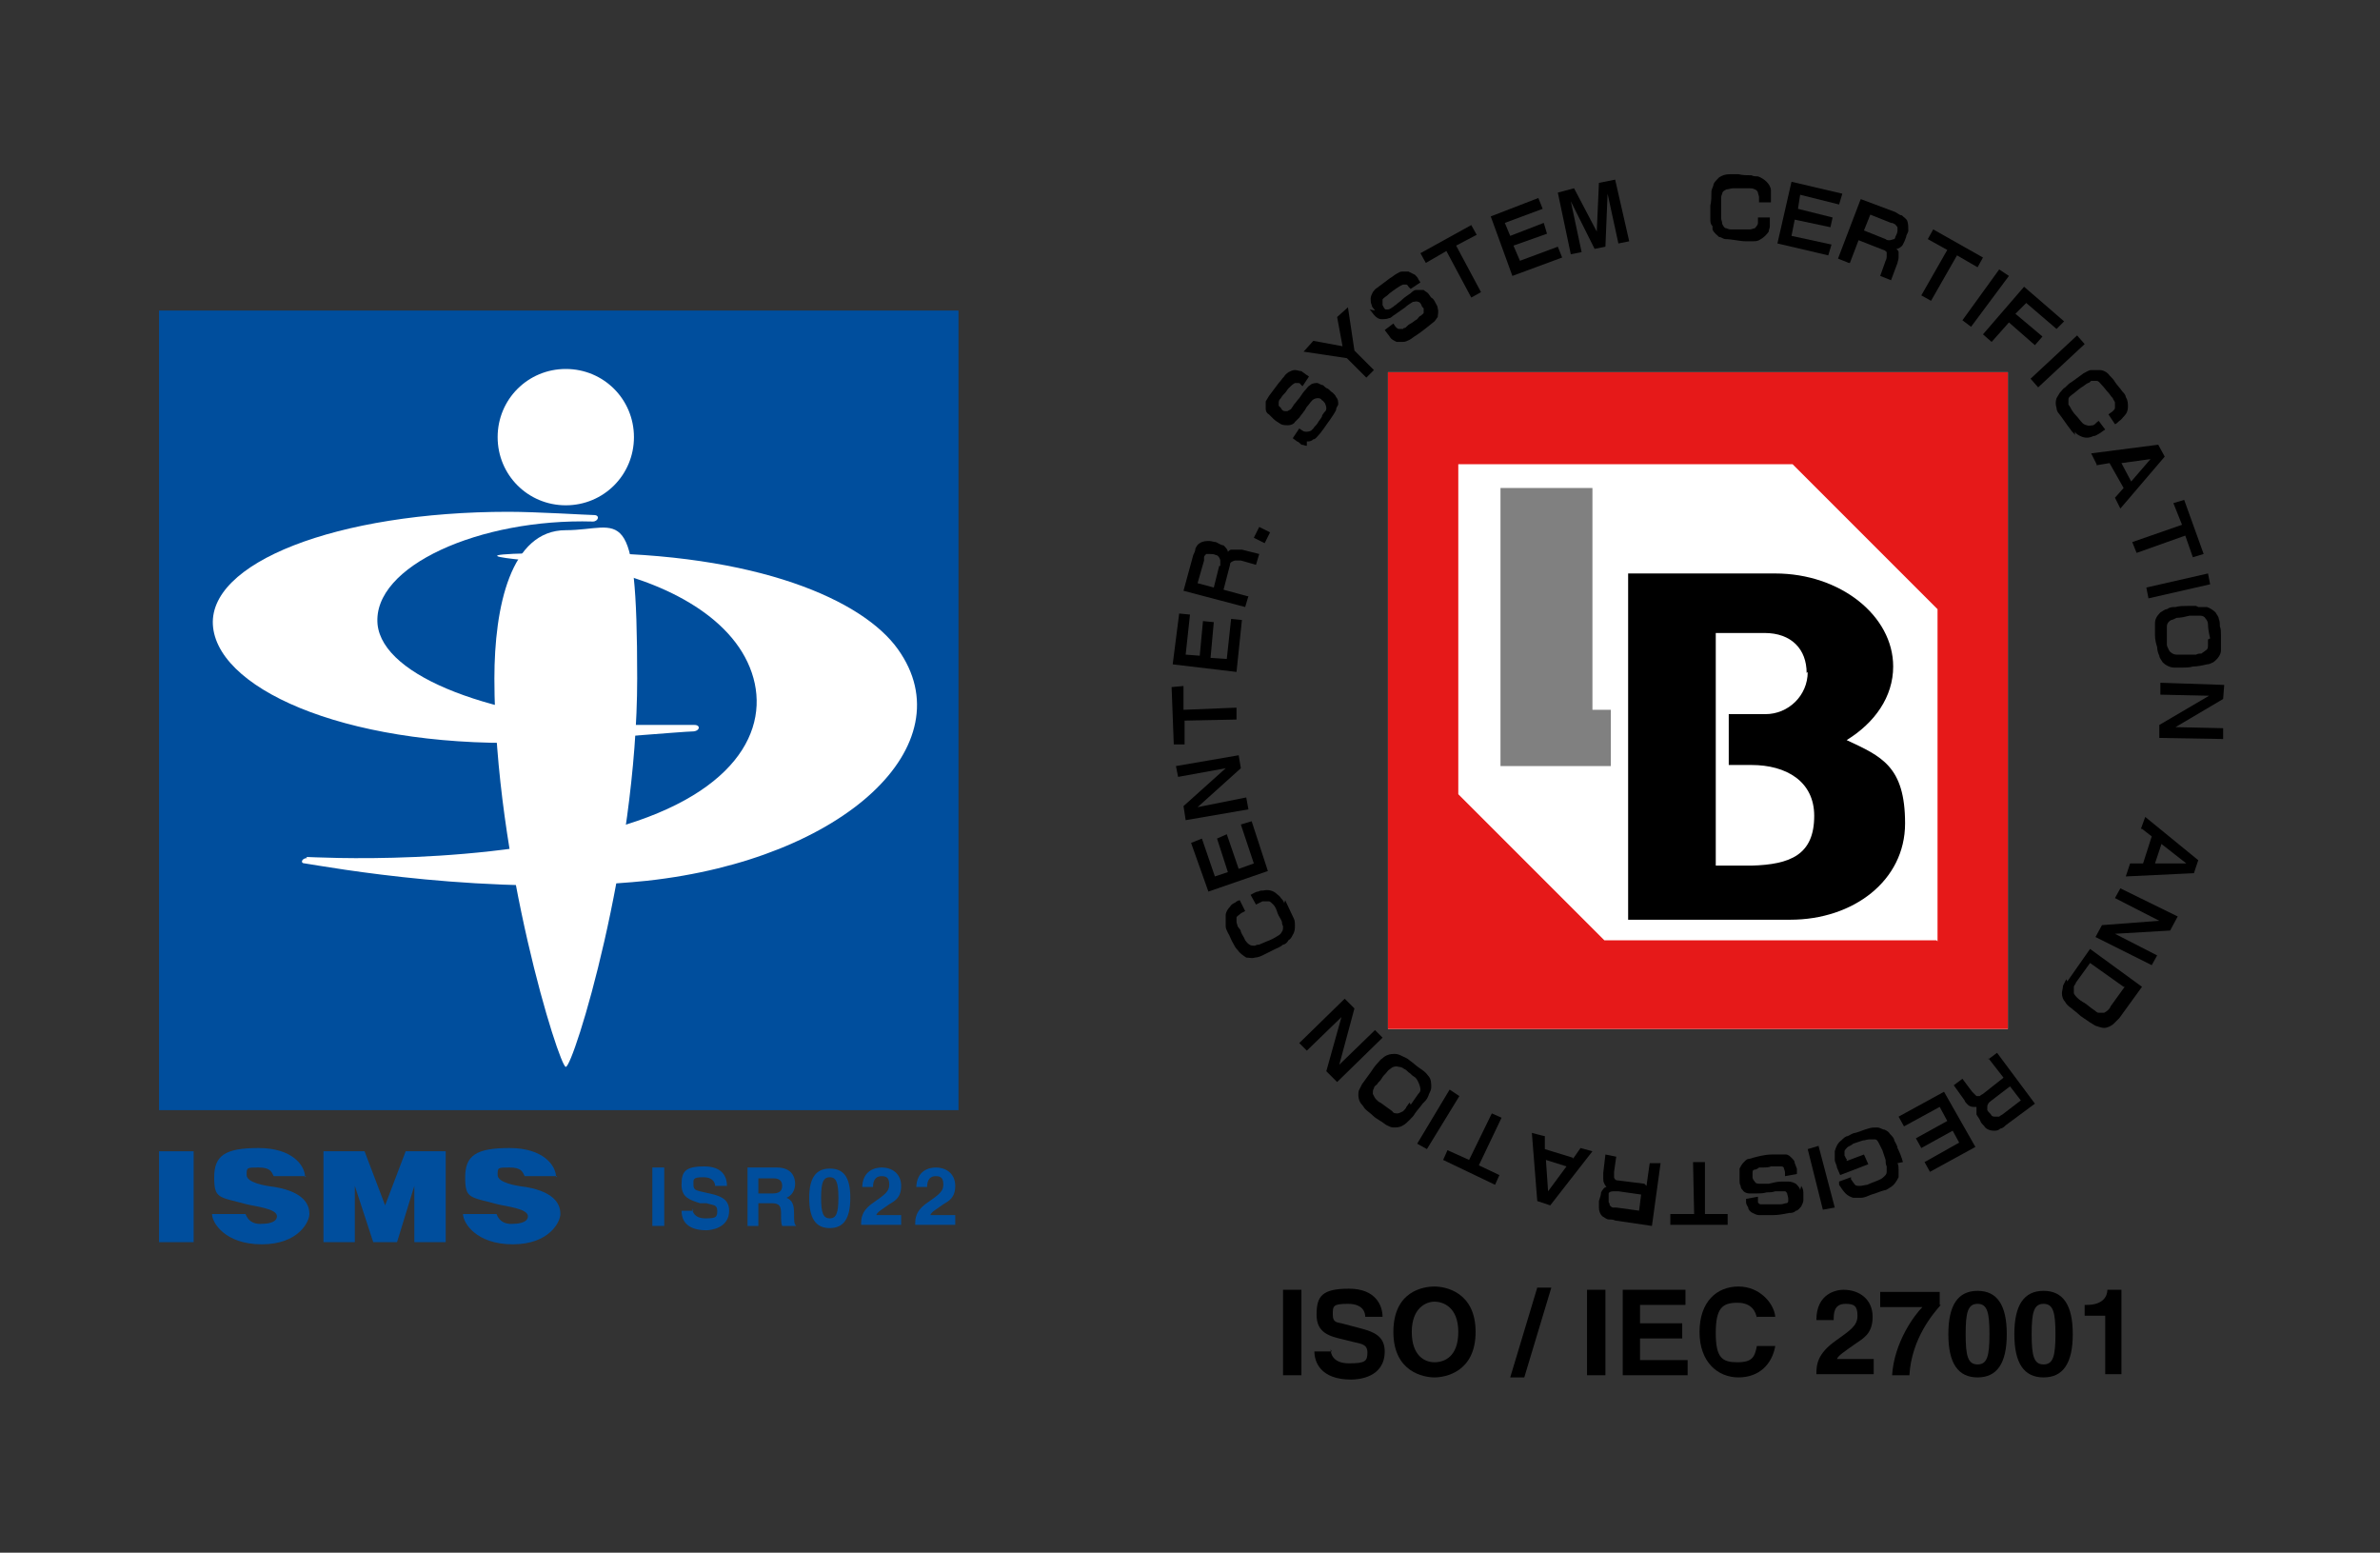
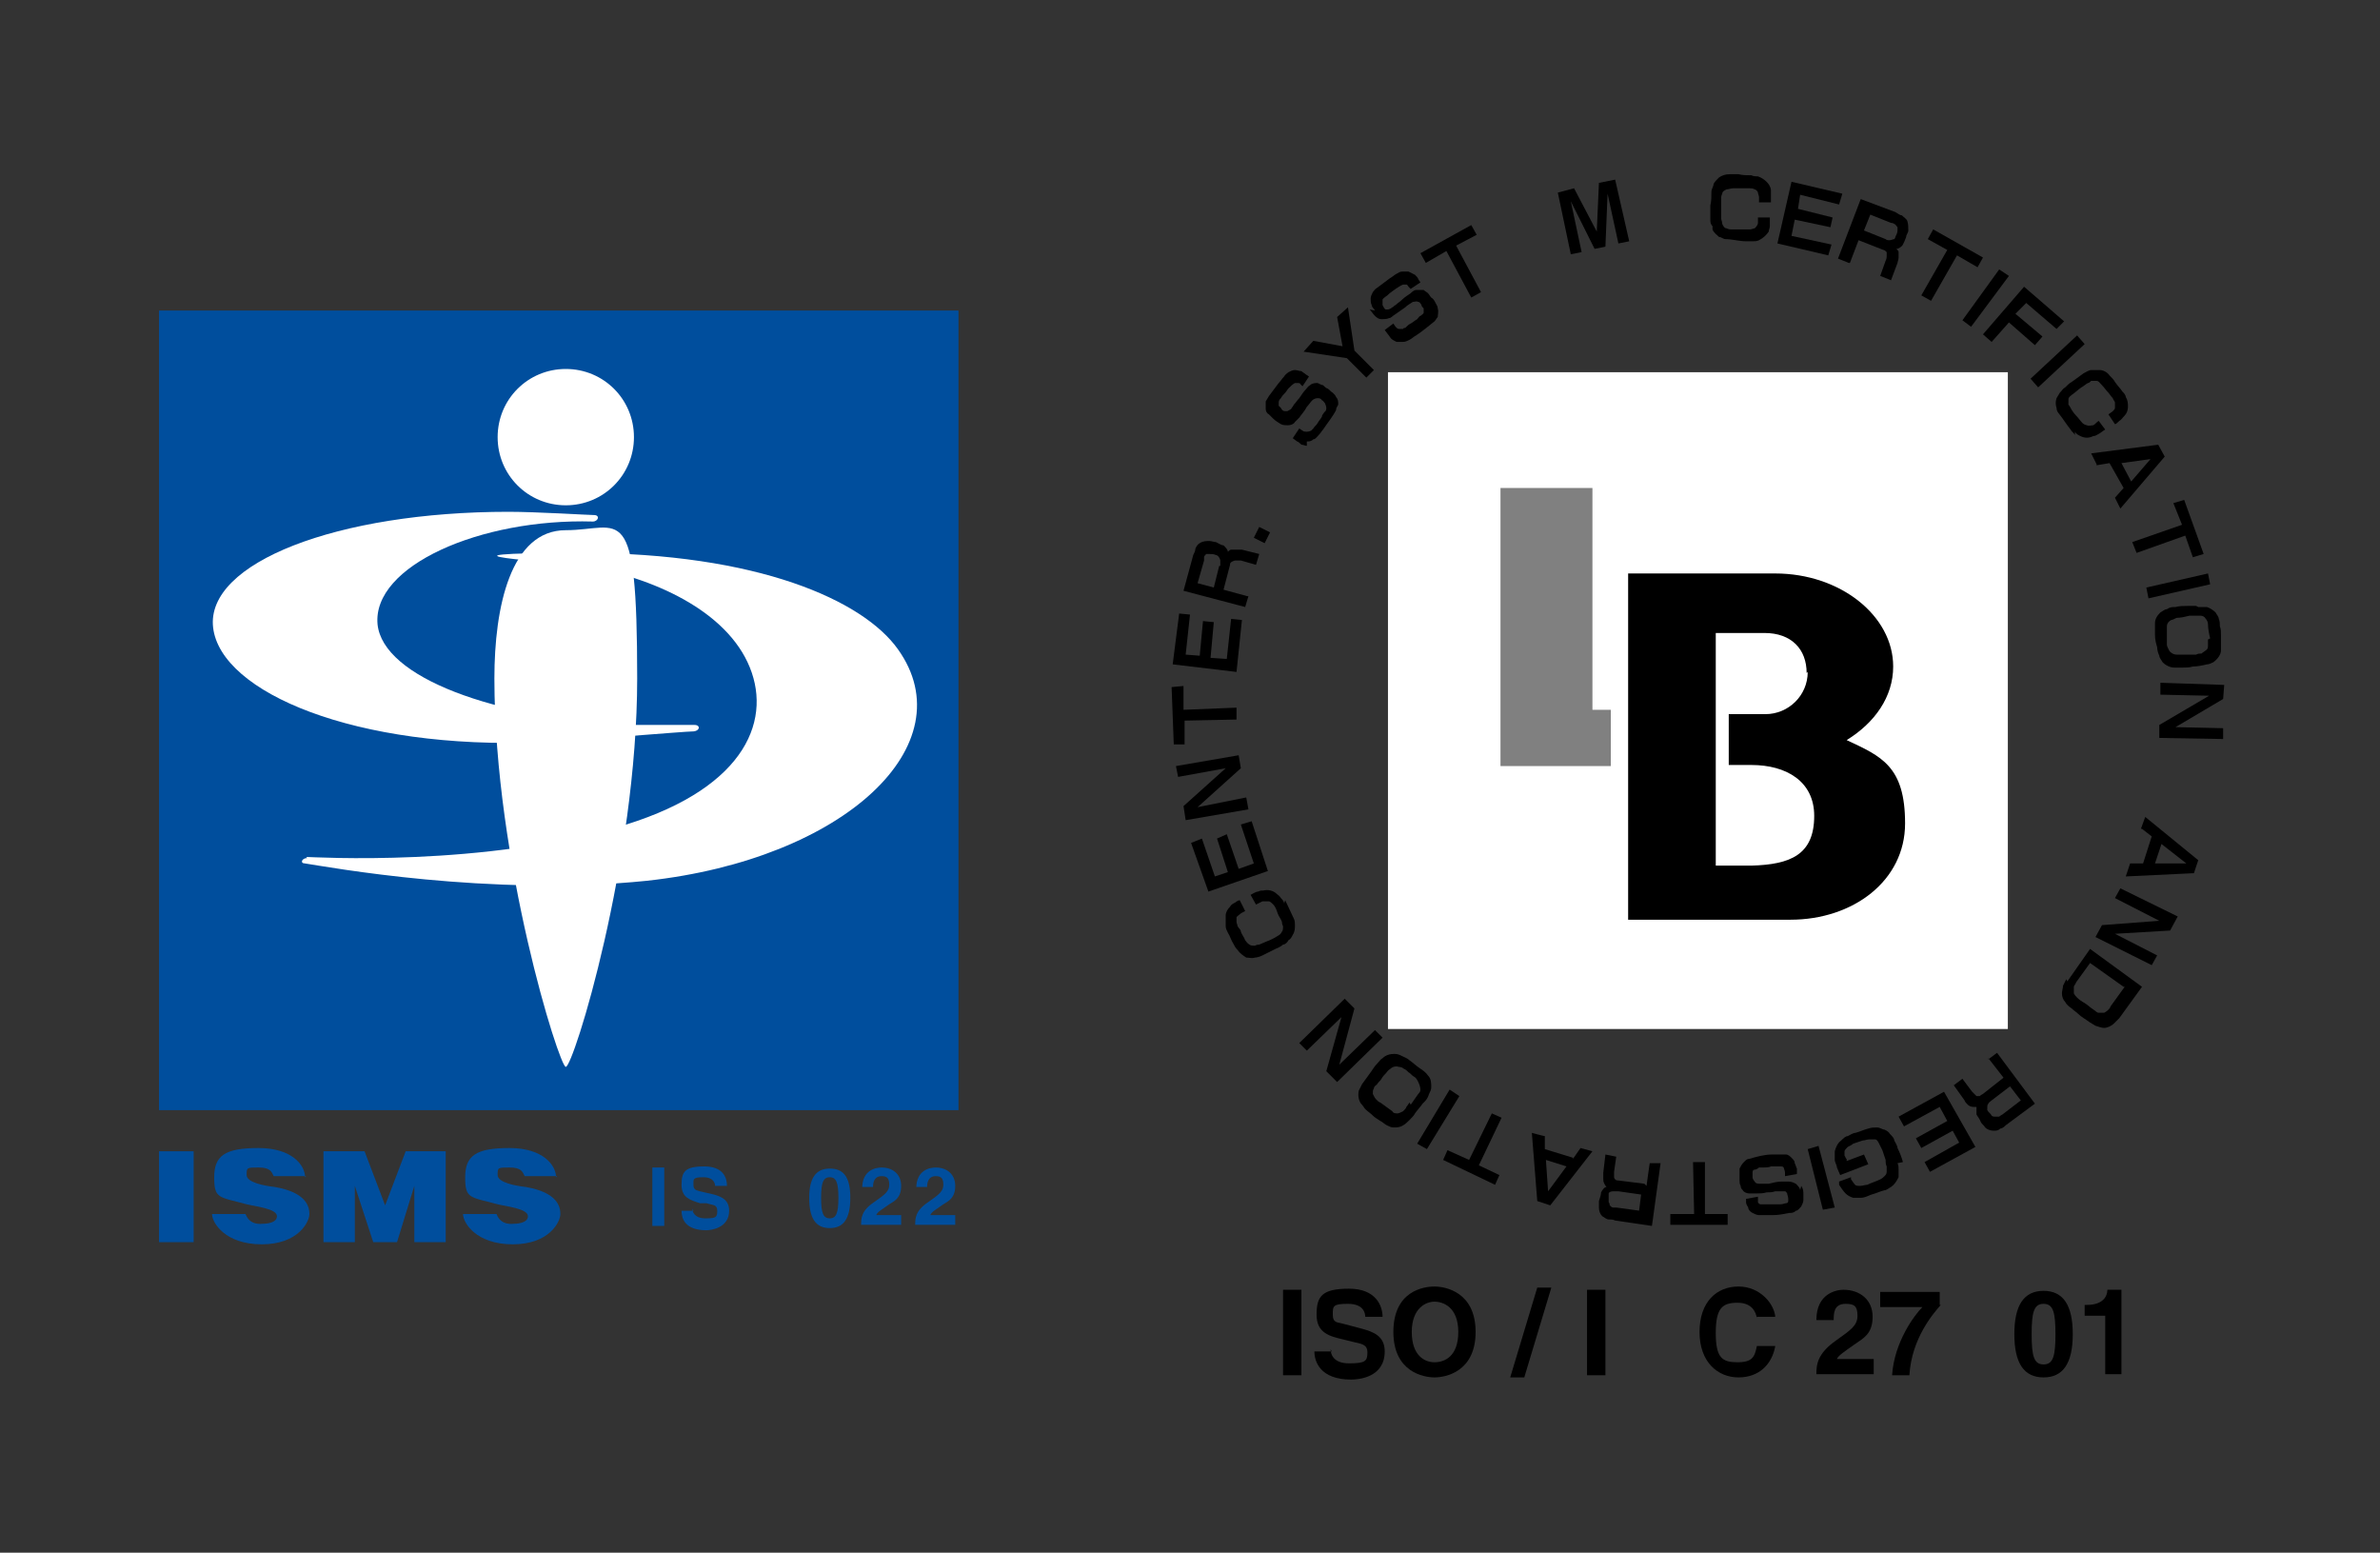
<svg xmlns="http://www.w3.org/2000/svg" id="_レイヤー_1" data-name="レイヤー_1" version="1.1" viewBox="0 0 220 143.5">
  <rect x="0" y="0" width="220" height="143.5" fill="#333333" stroke="none" />
  <defs>
    <style>
      .st0 {
        fill: gray;
      }

      .st1 {
        fill: #e61919;
      }

      .st2 {
        fill: #004e9d;
      }

      .st3 {
        fill: #fff;
      }

      .st4 {
        fill: none;
      }
    </style>
  </defs>
  <rect class="st4" width="220" height="143.5" />
  <g>
    <path d="M120.3,127.1h-1.7v-7.9h1.7v7.9Z" />
    <path d="M123,124.7c0,.4.2,1.3,1.7,1.3s1.7-.2,1.7-1-.6-.8-1.4-1l-.8-.2c-1.3-.3-2.5-.6-2.5-2.3s.5-2.4,3-2.4,3.1,1.6,3.1,2.6h-1.6c0-.4-.2-1.2-1.6-1.2s-1.4.2-1.4,1,.5.7.8.8l1.9.5c1.1.3,2.1.7,2.1,2.1,0,2.4-2.4,2.6-3.1,2.6-2.9,0-3.4-1.7-3.4-2.6h1.6Z" />
    <path d="M130.5,123.1c0-2.2,1.3-2.8,2.1-2.8s2.2.5,2.2,2.8-1.3,2.8-2.2,2.8-2.1-.6-2.1-2.8ZM128.8,123.1c0,3.7,2.8,4.2,3.8,4.2s3.8-.5,3.8-4.2-2.8-4.2-3.8-4.2-3.8.4-3.8,4.2Z" />
    <path d="M140.9,127.3h-1.3l2.5-8.3h1.3l-2.5,8.3Z" />
    <path d="M148.4,127.1h-1.7v-7.9h1.7v7.9Z" />
-     <path d="M155.8,120.6h-4.2v1.7h3.9v1.4h-3.9v2h4.4v1.4h-6v-7.9h5.8v1.4Z" />
    <path d="M162.4,121.8c-.1-.5-.4-1.4-1.8-1.4s-2,.5-2,2.8.6,2.7,2,2.7,1.6-.5,1.8-1.5h1.7c-.3,1.7-1.5,2.9-3.4,2.9s-3.6-1.4-3.6-4.2,1.6-4.2,3.6-4.2,3.3,1.6,3.4,2.8h-1.7Z" />
    <path d="M167.9,122c0-2.5,1.9-2.8,2.5-2.8,1.5,0,2.7.9,2.7,2.5s-.9,2-1.6,2.5c-1,.7-1.6,1.1-1.7,1.4h3.4v1.4h-5.3c0-.9.1-1.9,1.8-3.1,1.4-1,2-1.4,2-2.3s-.3-1.1-1.1-1.1c-1.1,0-1.1.9-1.1,1.5h-1.5Z" />
    <path d="M179.4,120.6c-.7.8-2.7,3.1-2.9,6.5h-1.6c.2-3.1,2.1-5.6,2.8-6.3h-3.9v-1.4h5.5v1.2Z" />
-     <path d="M181.7,123.3c0-2,.2-2.8,1.1-2.8s1.1.8,1.1,2.8-.2,2.8-1.1,2.8-1.1-.8-1.1-2.8ZM180.1,123.3c0,2.7.9,4,2.7,4s2.7-1.3,2.7-4-.9-4-2.7-4-2.7,1.3-2.7,4Z" />
    <path d="M187.8,123.3c0-2,.2-2.8,1.1-2.8s1.1.8,1.1,2.8-.2,2.8-1.1,2.8-1.1-.8-1.1-2.8ZM186.2,123.3c0,2.7.9,4,2.7,4s2.7-1.3,2.7-4-.9-4-2.7-4-2.7,1.3-2.7,4Z" />
    <path d="M192.7,120.6h.2c1.5,0,1.9-.8,1.9-1.4h1.3v7.8h-1.5v-5.4h-1.9v-1.1Z" />
    <rect class="st3" x="128.3" y="34.4" width="57.3" height="60.7" />
    <g>
      <polyline points="197.1 50.1 197.5 51.1 202 49.5 202.7 51.5 203.7 51.2 201.9 46.2 200.9 46.5 201.7 48.5 197.1 50.1" />
      <polyline points="198.6 55.3 204.3 54 204.1 53 198.4 54.3 198.6 55.3" />
      <polyline points="178.5 27.8 180.9 23.6 182.8 24.7 183.3 23.8 178.7 21.2 178.2 22.1 180 23.1 177.6 27.3 178.5 27.8" />
      <path d="M193.8,43l1.2-.2,1.3,2.3-.8.9.5,1,4.1-4.8-.6-1.1-6.2.8.5,1ZM198.9,42.3l-1.9,2.2-.9-1.7,2.9-.4" />
      <path d="M203,56c-.3,0-.6,0-.8,0-.4,0-.7,0-1.1.1-.3,0-.5,0-.8.2-.2,0-.4.2-.6.3-.3.3-.5.6-.5,1,0,.3,0,.7,0,1.1,0,.4.1.8.2,1.1,0,.3.1.6.2.8,0,.2.2.4.3.6.3.3.7.5,1.1.5.2,0,.4,0,.7,0,.3,0,.7,0,1-.1.4,0,.9-.1,1.3-.2.2,0,.4-.1.6-.2.4-.3.7-.7.7-1.1,0-.2,0-.3,0-.5,0-.3,0-.6,0-.9,0-.3,0-.6-.1-.8,0-.2,0-.5-.1-.7,0-.2-.2-.4-.3-.6-.2-.2-.5-.4-.8-.5-.2,0-.5,0-.8,0ZM204.1,59.1c0,.2,0,.3,0,.5,0,.2,0,.4-.2.5-.1.1-.3.2-.4.3-.2,0-.3,0-.5.1-.2,0-.4,0-.6,0-.2,0-.5,0-.7,0-.2,0-.3,0-.5,0-.3,0-.6-.2-.7-.4-.1-.2-.2-.4-.2-.5,0-.2,0-.3,0-.5,0-.2,0-.4,0-.6,0-.2,0-.4,0-.6,0-.3.2-.5.4-.6.1,0,.3-.1.5-.2.4,0,.8-.1,1.2-.2.2,0,.3,0,.5,0,.2,0,.3,0,.5,0,.2,0,.4.1.5.3.1.1.2.3.2.5,0,.4.1.9.2,1.3" />
      <polyline points="184.1 31.6 185.7 29.8 188.1 31.9 188.8 31.1 186.3 29 187.3 28 190.1 30.4 190.8 29.7 187.1 26.5 183.3 30.9 184.1 31.6" />
      <polyline points="169.3 22.6 165.6 21.8 165.9 20.3 169.2 21 169.4 20.1 166.2 19.3 166.4 18 170 18.9 170.3 17.9 165.6 16.8 164.3 22.5 169 23.6 169.3 22.6" />
      <path d="M158.3,21.2c.1.3.4.5.6.7.2,0,.4.2.6.2.6,0,1.3.2,1.9.2.2,0,.4,0,.6,0,.2,0,.4,0,.6-.1.4-.2.7-.5.9-.8,0-.2.1-.3.1-.5,0-.3,0-.5,0-.8h-1.1c0,.1,0,.3,0,.5,0,.2-.2.4-.3.5-.1,0-.3.1-.4.1-.3,0-.6,0-.9,0-.3,0-.6,0-.9,0-.1,0-.2,0-.4-.1-.2,0-.3-.2-.4-.4,0-.2-.1-.4-.1-.5,0-.4,0-.8,0-1.2,0-.2,0-.5,0-.7,0-.1,0-.2.1-.4,0-.2.2-.3.4-.4.2,0,.4-.1.6-.1.3,0,.6,0,.9,0,.2,0,.4,0,.6,0,.2,0,.3,0,.5.1.1,0,.3.2.3.3,0,.1.1.3.1.4,0,.2,0,.4,0,.5h1.1c0,0,0-.2,0-.4,0-.2,0-.4,0-.7,0-.3-.2-.6-.4-.8-.2-.2-.5-.4-.8-.5-.2,0-.4,0-.6-.1-.4,0-.8,0-1.2-.1-.2,0-.5,0-.8,0-.4,0-.7.1-1,.3-.2.2-.4.4-.5.6,0,.2-.2.5-.2.7,0,.4,0,.9-.1,1.3,0,.2,0,.5,0,.7,0,.2,0,.4,0,.6,0,.2,0,.4.2.6" />
      <path d="M171,24.3l.8-2.1,2.3.9c.1,0,.2.1.3.2,0,0,0,.2,0,.3,0,.2,0,.3-.1.5l-.5,1.4,1,.4.6-1.6c0-.1.1-.3.1-.5,0-.2,0-.3,0-.5,0-.1-.1-.2-.2-.3.2,0,.5-.2.6-.4.1-.2.2-.4.3-.7,0-.2.2-.4.2-.6,0-.3,0-.6-.1-.9-.1-.2-.3-.3-.5-.5-.2,0-.4-.2-.6-.3l-3.2-1.2-2.1,5.5,1,.4ZM172.8,19.8l2,.8c0,0,.2,0,.3.1.1,0,.2.2.3.3,0,0,0,.2,0,.3,0,.2-.1.4-.2.6,0,0,0,.1-.1.2-.1,0-.3.1-.4.1-.2,0-.3,0-.4-.1l-2-.8.6-1.5" />
      <polyline points="182.2 30.2 185.7 25.5 184.8 24.9 181.4 29.6 182.2 30.2" />
      <polyline points="192 31 187.7 35 188.4 35.8 192.7 31.8 192 31" />
      <path d="M191.8,39.9c.1.2.3.3.5.4.4.2.8.2,1.2,0,.2,0,.3-.1.5-.2.2-.1.4-.3.6-.4l-.6-.8c-.2.1-.3.3-.5.4-.2,0-.4.1-.6,0-.1,0-.3-.1-.4-.2-.2-.2-.4-.5-.6-.7-.2-.2-.4-.5-.5-.7,0,0-.1-.2-.2-.3,0-.2,0-.4,0-.5,0-.2.2-.3.3-.4.3-.2.6-.5.9-.7.2-.1.4-.3.6-.4.1,0,.2-.1.3-.2.2,0,.4,0,.5,0,.2,0,.3.2.5.4.2.2.4.5.6.7.1.1.2.3.4.5,0,.1.2.3.2.4,0,.1,0,.3,0,.5,0,.1-.1.2-.2.3-.1.1-.3.2-.4.3l.6.9c.1,0,.3-.2.4-.3.2-.1.3-.3.5-.5.2-.2.3-.5.3-.8,0-.3,0-.6-.2-.9,0-.2-.2-.4-.3-.5-.2-.3-.5-.6-.7-.9-.1-.2-.3-.4-.5-.6-.2-.3-.6-.5-.9-.5-.3,0-.6,0-.8,0-.2,0-.5.2-.7.3-.4.3-.7.5-1.1.8-.2.1-.4.3-.6.5-.2.1-.3.3-.5.5-.1.2-.2.3-.3.5-.1.3-.1.6,0,.9,0,.2.1.4.2.5.4.5.7,1,1.1,1.5.1.2.3.3.4.5" />
      <path d="M183.8,97.8l1.4,1.8-1.9,1.5c0,0-.2.1-.3.2,0,0-.2,0-.3,0-.1-.1-.2-.2-.4-.4l-.9-1.2-.8.6,1,1.4c0,.1.2.3.3.4.1.1.3.2.5.2.1,0,.2,0,.3,0,0,.2,0,.5,0,.7.1.2.3.4.4.7.1.2.3.3.4.5.2.2.5.3.8.3.2,0,.4,0,.6-.2.2,0,.4-.2.5-.3l2.7-2-3.5-4.7-.8.6ZM186.8,101.7l-1.7,1.3c0,0-.2.1-.3.2-.1,0-.2,0-.4,0-.1,0-.2,0-.3-.1-.1-.2-.3-.3-.4-.5,0,0,0-.1,0-.2,0-.2,0-.3.1-.4,0-.1.2-.2.3-.3l1.7-1.3,1,1.3" />
      <polyline points="175.5 103.2 176 104.1 179.3 102.3 180 103.6 177.1 105.2 177.6 106.1 180.5 104.5 181.1 105.6 177.9 107.4 178.4 108.3 182.6 106 179.7 100.9 175.5 103.2" />
      <path d="M175.9,107.4c-.1-.4-.3-.9-.5-1.3,0-.2-.2-.5-.3-.7,0-.2-.2-.4-.4-.6-.1-.2-.3-.3-.5-.4-.2,0-.4-.2-.7-.2-.3,0-.5,0-.8.1-.4.1-.8.3-1.2.4-.2,0-.5.2-.7.3-.2,0-.4.2-.6.4-.3.2-.5.6-.6,1,0,.3,0,.5,0,.8,0,.2.2.5.2.7l.3.7,2.6-1-.4-.9-1.6.6v-.2c-.1,0-.1-.2-.2-.3,0-.1,0-.3,0-.4,0-.1.2-.3.3-.4.2-.1.4-.2.5-.3.3-.1.6-.2.9-.3.2,0,.4-.1.6-.1.2,0,.3,0,.5,0,.2,0,.3.2.4.4.1.2.2.4.3.6.1.3.2.6.3.9,0,.2,0,.4.1.6,0,.2,0,.3,0,.5,0,.2-.1.3-.2.4-.1.1-.2.2-.4.3-.4.2-.8.3-1.2.5-.2,0-.4.1-.7.1-.2,0-.4,0-.5-.2-.1-.1-.2-.3-.3-.4v-.2c0,0-1.1.4-1.1.4v.3c.2.3.4.6.6.8.2.2.4.3.7.4.2,0,.4,0,.7,0,.4,0,.7-.2,1-.3.4-.1.8-.3,1.2-.4.2,0,.4-.2.6-.3.3-.2.5-.5.7-.9,0-.2,0-.4,0-.7,0-.2,0-.4-.1-.6" />
      <polyline points="167.1 106.2 168.5 111.8 169.6 111.6 168.1 105.9 167.1 106.2" />
      <polyline points="205.6 63.3 199.7 63.1 199.7 64.2 204.2 64.3 199.6 67 199.6 68.2 205.5 68.3 205.5 67.3 201.1 67.2 205.5 64.6 205.6 63.3" />
      <path d="M198,76.6l.9.7-.8,2.5h-1.2c0,0-.4,1.2-.4,1.2l6.3-.3.4-1.2-4.9-4-.4,1.1ZM199.8,78l2.3,1.8h-2.9c0,0,.6-1.8.6-1.8" />
      <path d="M191,90.5c-.1.2-.2.4-.3.6,0,.2-.1.5-.1.7,0,.3.1.6.3.8.1.2.3.4.6.6.2.2.4.3.6.5.3.3.7.5,1.1.8.2.1.3.2.5.3.3.1.6.2.8.2.3,0,.7-.2.9-.4.2-.2.3-.3.5-.5l2.1-2.9-4.8-3.5-2.1,3ZM196.4,91.2l-1.3,1.8h0c-.1.3-.4.5-.6.6-.2,0-.3,0-.5,0-.2,0-.3-.2-.5-.3-.3-.2-.5-.4-.8-.6-.2-.1-.5-.3-.7-.5-.1-.1-.2-.2-.3-.4,0-.2,0-.4,0-.6,0-.1.2-.3.2-.4l1.3-1.8,3.1,2.2" />
      <polyline points="195.5 83 199.6 85.1 194.3 85.5 193.7 86.6 198.9 89.2 199.4 88.3 195.5 86.3 200.6 86 201.3 84.7 196 82.1 195.5 83" />
      <path d="M166.4,110c0-.2-.2-.4-.4-.6-.2-.1-.4-.2-.7-.2-.2,0-.4,0-.6,0-.4,0-.8.1-1.2.2-.3,0-.5,0-.8,0-.2,0-.4,0-.5-.2,0,0-.2-.2-.2-.4,0-.1,0-.3,0-.4,0-.1,0-.3.2-.3.1,0,.3-.1.4-.2.1,0,.3,0,.4,0,.2,0,.5,0,.7-.1.2,0,.4,0,.6,0,0,0,.2,0,.3,0,.1,0,.3,0,.3.2,0,0,.1.2.1.4v.3c0,0,1.1-.2,1.1-.2v-.5c-.1-.2-.1-.3-.2-.5,0-.2-.1-.3-.3-.5-.1-.1-.3-.3-.5-.3-.2,0-.4,0-.6,0-.2,0-.5,0-.7,0-.7,0-1.4.2-2.1.4-.2,0-.3.1-.5.3-.2.2-.3.4-.4.6,0,.2,0,.3,0,.5,0,.2,0,.4,0,.6,0,.2,0,.3.1.5,0,.2.1.3.2.4.1.2.4.3.6.3.2,0,.4,0,.6,0,.3,0,.7,0,1-.1.3,0,.5,0,.8-.1.1,0,.2,0,.4,0,.2,0,.3,0,.5,0,0,0,.1,0,.2.2,0,.1.1.3.1.5,0,0,0,.2,0,.2,0,0,0,.2-.2.2-.1,0-.3.1-.5.1-.2,0-.4,0-.6,0-.2,0-.4,0-.5,0-.3,0-.5,0-.8,0,0,0-.2-.1-.2-.2,0,0,0-.2,0-.2v-.3s-1.1.2-1.1.2v.3c0,.2.1.3.2.5,0,.2.2.4.4.5.2.1.4.2.6.2.2,0,.4,0,.6,0,.2,0,.5,0,.7,0,.5,0,1-.1,1.5-.2.2,0,.4,0,.6-.2.2,0,.4-.3.5-.4.1-.2.2-.4.2-.6,0-.2,0-.4,0-.5,0-.3,0-.5-.2-.8" />
      <path d="M126.6,28.6c.2.2.3.4.5.6.2.2.4.3.6.3.2,0,.5,0,.7-.1.2,0,.3-.2.5-.3.3-.2.7-.5,1-.7.2-.2.4-.3.7-.5.2,0,.3-.1.5,0,.1,0,.2.1.3.3,0,.1.1.2.2.3,0,.1,0,.3,0,.4,0,.1-.2.2-.3.3-.1,0-.2.2-.3.3-.2.1-.4.3-.6.4-.2.1-.3.2-.5.4,0,0-.2,0-.2.1-.1,0-.3,0-.4,0-.1,0-.2-.1-.3-.2l-.2-.3-.8.6.3.4c.1.1.2.3.3.4.1.1.3.2.5.3.2,0,.4,0,.6,0,.2,0,.4-.1.6-.2.2-.1.4-.3.6-.4.6-.4,1.2-.9,1.7-1.3.1-.1.2-.3.3-.4,0-.2.1-.5,0-.8,0-.2-.1-.3-.2-.5-.1-.2-.2-.4-.4-.5-.1-.1-.2-.3-.3-.4-.1-.1-.3-.2-.4-.3-.2,0-.5,0-.7,0-.2,0-.4.2-.5.3-.3.2-.6.4-.8.6-.2.2-.4.3-.6.5-.1,0-.2.2-.3.2-.1.1-.3.2-.4.2,0,0-.2,0-.2,0-.1,0-.2-.2-.3-.4,0,0,0-.2,0-.2,0,0,0-.2,0-.3,0-.1.2-.2.3-.3.2-.1.3-.3.5-.4.1-.1.3-.2.4-.3.2-.1.4-.3.7-.4,0,0,.2,0,.3,0,0,0,.1,0,.2.2l.2.2.9-.6-.2-.3c0-.1-.2-.3-.3-.4-.2-.1-.4-.2-.6-.3-.2,0-.4,0-.6,0-.2,0-.3.1-.5.2-.2.1-.4.3-.6.4-.4.3-.8.6-1.2.9-.2.1-.3.3-.4.4-.1.2-.2.4-.2.6,0,.2,0,.4.1.6,0,.2.2.3.3.5" />
      <path d="M115.3,55.1l-2.2-.6.6-2.3c0-.1,0-.2.2-.3,0,0,.2-.1.3-.1.2,0,.3,0,.5,0l1.4.4.3-1-1.6-.4c-.1,0-.3,0-.5,0-.2,0-.4,0-.5,0-.1,0-.2.1-.3.2,0-.2-.2-.4-.4-.6-.2,0-.5-.2-.7-.3-.2,0-.4-.1-.6-.1-.3,0-.6,0-.9.2-.2.1-.3.3-.4.5,0,.2-.1.4-.2.6l-.9,3.3,5.7,1.5.3-1ZM112.7,52.3l-.5,2-1.5-.4.6-2.1c0,0,0-.2,0-.3,0-.1.1-.2.2-.3,0,0,.2,0,.3,0,.2,0,.4,0,.6.1,0,0,.1,0,.2.1.1.1.2.3.2.4,0,.2,0,.3,0,.5" />
      <polyline points="126.3 34.9 127 34.2 125.2 32.4 124.6 28.4 123.6 29.3 124.1 32 121.4 31.5 120.5 32.5 124.5 33.1 126.3 34.9" />
      <polyline points="117.4 49.2 116.4 48.7 115.9 49.7 116.9 50.2 117.4 49.2" />
      <polyline points="115.7 75.9 114.7 76.2 115.9 79.8 114.5 80.3 113.4 77.1 112.5 77.5 113.5 80.6 112.3 81 111.1 77.5 110.1 77.9 111.7 82.4 117.2 80.5 115.7 75.9" />
      <path d="M118.7,83.5c0-.2-.2-.4-.3-.5-.1-.2-.3-.3-.4-.4-.3-.3-.8-.4-1.2-.3-.2,0-.3,0-.5.1-.2,0-.5.2-.7.3l.5.9c.2-.1.4-.2.6-.3.2,0,.4,0,.6,0,.1,0,.3.2.4.3.2.2.3.5.4.8.1.3.3.5.4.8,0,.1,0,.2.1.4,0,.2,0,.4-.1.5-.1.2-.2.3-.4.4-.3.2-.7.4-1,.5-.2.1-.5.2-.7.3-.1,0-.2,0-.4.1-.2,0-.4,0-.5-.1-.2-.1-.3-.3-.4-.4-.1-.3-.3-.5-.4-.8,0-.2-.2-.3-.3-.5,0-.1-.1-.3-.1-.4,0-.2,0-.3,0-.4,0-.1.2-.2.3-.3.1-.1.3-.2.5-.3l-.5-1c-.1,0-.3.1-.4.2-.2.1-.4.2-.5.4-.2.2-.4.5-.4.8,0,.3,0,.6,0,1,0,.2.1.4.2.6.2.3.3.7.5,1,.1.2.2.4.4.6.2.3.5.5.8.7.3,0,.5.1.8,0,.2,0,.5-.1.7-.2.4-.2.8-.4,1.2-.6.2-.1.5-.2.7-.4.2,0,.4-.2.5-.4.2-.1.3-.3.4-.5.2-.3.2-.6.2-.9,0-.2,0-.4-.1-.6-.3-.6-.5-1.1-.8-1.7" />
      <polyline points="109.5 66.6 114.3 66.5 114.3 65.4 109.4 65.6 109.4 63.4 108.3 63.5 108.5 68.8 109.5 68.8 109.5 66.6" />
      <polyline points="115.2 73.7 110.7 74.6 114.7 71 114.5 69.8 108.7 70.8 108.9 71.8 113.3 71 109.4 74.5 109.6 75.8 115.4 74.8 115.2 73.7" />
      <polyline points="114.8 57.3 113.8 57.2 113.4 60.9 111.9 60.8 112.2 57.5 111.2 57.4 110.9 60.6 109.6 60.5 110 56.8 109 56.7 108.4 61.4 114.3 62.1 114.8 57.3" />
      <polyline points="133.7 23.2 136 27.5 136.9 27 134.6 22.7 136.5 21.7 136 20.8 131.3 23.4 131.8 24.3 133.7 23.2" />
      <path d="M120.8,40.8c.2,0,.4,0,.6-.2.2,0,.3-.2.5-.4.2-.2.3-.4.4-.5.4-.6.9-1.2,1.2-1.8,0-.2.1-.3.2-.5,0-.3,0-.5-.2-.7,0-.1-.2-.3-.3-.4-.2-.1-.3-.3-.5-.4-.1,0-.3-.2-.4-.3-.1,0-.3-.1-.5-.2-.2,0-.5,0-.7.2-.2.1-.3.3-.4.4-.2.2-.4.5-.6.8-.2.2-.3.4-.5.6,0,0-.1.2-.2.3,0,.1-.2.2-.4.3,0,0-.2,0-.2,0-.2,0-.3-.1-.4-.3,0,0-.1-.1-.2-.2,0,0,0-.2,0-.3,0-.2.1-.3.2-.4.1-.2.3-.4.4-.5.1-.1.2-.3.3-.4.2-.2.4-.4.6-.5,0,0,.2,0,.3,0,0,0,.2,0,.2.1l.2.2.6-.9-.3-.2c-.1-.1-.3-.2-.4-.3-.2,0-.4-.1-.6-.1-.2,0-.4.1-.6.2-.1.1-.3.2-.4.4-.2.2-.3.4-.5.6-.3.4-.6.8-.9,1.2-.1.2-.2.3-.3.5,0,.2,0,.5,0,.7,0,.2.1.4.3.5.1.1.3.3.4.4.2.2.4.3.7.5.2.1.4.1.7.1.2,0,.5-.1.6-.3.1-.1.3-.3.4-.4.2-.3.5-.6.7-1,.2-.2.3-.4.5-.6.1-.1.3-.2.5-.2.1,0,.3,0,.4.2.1,0,.2.2.3.3,0,.1.1.2.1.4,0,.1,0,.3-.2.4,0,.1-.2.2-.2.4-.1.2-.3.4-.4.6-.1.2-.3.3-.4.5,0,0-.1.1-.2.2,0,0-.2.1-.4.1-.1,0-.3,0-.4-.1l-.3-.2-.6.9.4.3c.1,0,.3.2.4.3.2,0,.3.1.5.1" />
      <polyline points="157.6 112.2 157.6 107.4 156.5 107.4 156.6 112.2 154.4 112.2 154.4 113.2 159.7 113.2 159.7 112.2 157.6 112.2" />
      <polyline points="137.9 102.9 135.8 107.2 133.8 106.3 133.4 107.2 138.2 109.5 138.6 108.6 136.7 107.7 138.8 103.3 137.9 102.9" />
      <polyline points="134 100.7 131 105.7 131.9 106.2 134.9 101.3 134 100.7" />
      <path d="M131.7,101.8c.2-.2.3-.4.4-.7.1-.2.2-.4.2-.6,0-.4,0-.8-.3-1.1-.2-.3-.5-.5-.8-.7-.3-.2-.6-.5-.9-.7-.2-.2-.5-.3-.7-.4-.2-.1-.4-.2-.7-.2-.4,0-.8.1-1.1.4-.2.1-.3.3-.5.5-.2.2-.4.5-.6.8-.3.4-.5.7-.8,1.1-.1.2-.2.4-.3.6-.1.5,0,1,.3,1.3.1.1.2.3.3.4.2.2.5.4.7.6.2.2.4.3.7.5.2.1.4.3.6.4.2.1.4.2.6.2.3,0,.6,0,.9-.2.2-.1.4-.3.6-.5.2-.2.4-.4.5-.6.2-.3.5-.6.7-.9ZM130.3,101.9c-.1.1-.2.3-.3.4,0,.1-.2.3-.3.4-.2.1-.4.2-.5.2-.2,0-.4,0-.5-.2-.4-.3-.7-.5-1.1-.8-.1,0-.3-.2-.4-.3-.1-.1-.2-.3-.3-.5,0-.2,0-.4.1-.5,0-.2.2-.3.3-.4.1-.2.3-.3.4-.5.1-.2.3-.4.4-.5.1-.1.2-.3.4-.4.2-.2.5-.3.8-.2.2,0,.4.1.5.2.1,0,.3.2.4.3.2.1.3.3.5.4.2.1.3.3.4.5.1.2.2.5.2.7,0,.2-.1.3-.2.4-.2.3-.5.7-.7,1" />
-       <polyline points="144 22.8 140.5 24.1 139.9 22.7 143 21.6 142.7 20.6 139.6 21.8 139.1 20.6 142.6 19.3 142.2 18.3 137.8 20 139.8 25.5 144.4 23.8 144 22.8" />
      <path d="M152,109.4l-2.4-.3c-.1,0-.2,0-.3-.1,0,0-.1-.1-.1-.2,0-.2,0-.3,0-.5l.2-1.4-1-.2-.2,1.7c0,.2,0,.3,0,.5,0,.2,0,.3.1.5,0,0,.1.2.2.3-.2,0-.4.3-.5.5,0,.2-.1.5-.2.8,0,.2,0,.4,0,.6,0,.3.1.6.3.8.2.1.4.3.6.3.2,0,.4,0,.6.1l3.4.5.8-5.8h-1c0-.1-.3,2.1-.3,2.1ZM151.6,111.9l-2.2-.3c0,0-.2,0-.3,0-.1,0-.2-.1-.3-.2,0,0,0-.2-.1-.3,0-.2,0-.4,0-.6,0,0,0-.1,0-.2,0-.1.2-.2.4-.2.2,0,.3,0,.5,0l2.1.3-.2,1.6" />
      <polyline points="127.1 95.2 123.8 98.4 125.2 93.2 124.3 92.3 120.1 96.4 120.8 97.1 124 94 122.6 99 123.6 100 127.8 95.9 127.1 95.2" />
      <path d="M145.4,107l-2.6-.8v-1.2c-.1,0-1.2-.3-1.2-.3l.5,6.3,1.2.4,3.9-5-1.1-.3-.7,1ZM143.1,110.1l-.2-2.9,1.9.6-1.7,2.3" />
      <polyline points="148.6 17.9 149.6 22.5 150.6 22.3 149.3 16.6 147.8 16.9 147.6 21.4 145.5 17.4 144 17.8 145.2 23.5 146.2 23.3 145.2 18.6 147.4 23 148.4 22.8 148.6 17.9" />
    </g>
-     <path class="st1" d="M128.3,95.1h57.3v-60.7h-57.3v60.7ZM179,86.9h-30.7l-13.5-13.5v-30.5h30.9l13.4,13.4v30.7" />
    <path d="M150.5,53.1v31.9s15,0,15,0c5.8,0,10.6-3.6,10.6-8.9s-2.2-6.2-5.4-7.7c2.6-1.6,4.3-4,4.3-6.8,0-4.7-4.9-8.6-10.9-8.6h-13.6ZM167.1,62.1c0,2.2-1.8,3.9-3.9,3.9h-3.4v4.7h2.1c3.2,0,5.8,1.5,5.8,4.7,0,3.6-2.2,4.5-5.8,4.6h-3.3v-21.5h4.5c2.5,0,3.9,1.5,3.9,3.7" />
    <polyline class="st0" points="147.2 45.1 138.7 45.1 138.7 70.8 148.9 70.8 148.9 65.6 147.2 65.6 147.2 45.1" />
  </g>
  <g>
    <rect class="st2" x="14.7" y="28.7" width="73.9" height="73.9" />
    <path class="st3" d="M58.4,67c-12.7-.6-23-4.4-23.5-9.3-.5-5.4,9.5-9.8,19.9-9.5.5,0,.7-.6.1-.6-.5,0-5.3-.3-7.9-.3-15.8,0-28,4.7-27.3,10.7.7,6,13.2,11.3,30.3,10.6,3.9-.2,13.3-1,14-1s.8-.6.2-.6-4.8,0-5.9,0Z" />
    <path class="st3" d="M58.6,40.4c0,3.5-2.8,6.3-6.3,6.3s-6.3-2.8-6.3-6.3,2.8-6.3,6.3-6.3,6.3,2.8,6.3,6.3Z" />
    <path class="st3" d="M28.4,79.3c-.5,0-.7.5-.2.5,2,.3,17.1,3.1,31.6,1.6,18.3-2,29.5-12.6,23.2-21.4-3.2-4.5-12.9-8.9-29.3-8.9s-1.9.9-.4,1.1c6.4.9,13.4,3.9,15.8,9,2.4,5.1,0,11.5-11.2,15-13.1,4-29,3-29.6,3Z" />
    <g>
      <rect class="st2" x="14.7" y="106.4" width="3.2" height="8.4" />
      <path class="st2" d="M51.4,108.8c0-1.1-1.2-2.7-4.3-2.7s-4.1.7-4.1,2.7.4,1.8,3,2.5c.8.2,2.8.4,2.8,1.1s-1.2.7-1.3.7-1.2.2-1.6-.9h-3.1c0,.8,1.2,2.8,4.6,2.8s4.4-2.1,4.4-2.8-.3-2-3.2-2.5c-.9-.1-2.6-.4-2.6-1.1s0-.7,1.1-.7,1.2.4,1.4.8h3Z" />
      <path class="st2" d="M28.2,108.8c0-1.1-1.2-2.7-4.3-2.7s-4.1.7-4.1,2.7.4,1.8,3,2.5c.8.2,2.8.4,2.8,1.1s-1.2.7-1.3.7-1.2.2-1.6-.9h-3.1c0,.8,1.2,2.8,4.6,2.8s4.4-2.1,4.4-2.8-.3-2-3.2-2.5c-.9-.1-2.6-.4-2.6-1.1s0-.7,1.1-.7,1.2.4,1.4.8h3Z" />
      <polygon class="st2" points="37.5 106.4 35.6 111.4 33.7 106.4 29.9 106.4 29.9 114.8 32.8 114.8 32.8 109.6 34.5 114.8 36.7 114.8 38.3 109.6 38.3 114.8 41.2 114.8 41.2 106.4 37.5 106.4" />
    </g>
    <path class="st2" d="M61.4,113.3h-1.1v-5.4h1.1v5.4Z" />
    <path class="st2" d="M64,111.7c0,.3.2.9,1.2.9s1.1-.1,1.1-.7-.4-.5-1-.7h-.6c-.9-.3-1.7-.5-1.7-1.7s.3-1.7,2.1-1.7,2.1,1.1,2.1,1.8h-1.1c0-.2-.1-.8-1.1-.8s-.9.2-.9.7.3.5.6.6l1.3.3c.7.2,1.4.5,1.4,1.5,0,1.6-1.7,1.8-2.1,1.8-2,0-2.3-1.1-2.3-1.8h1.1Z" />
-     <path class="st2" d="M70.1,110.3v-1.4h1.4c.7,0,.8.4.8.7,0,.5-.3.7-.9.7h-1.3ZM69,113.3h1.1v-2.1h1.2c.8,0,.9.3.9,1s0,.8.1,1.1h1.3c-.2-.2-.2-.4-.2-1.2s-.2-1.2-.7-1.4c.5-.2.8-.7.8-1.3s-.3-1.5-1.7-1.5h-2.7v5.4Z" />
    <path class="st2" d="M75.9,110.7c0-1.4.2-1.9.8-1.9s.8.5.8,1.9-.2,1.9-.8,1.9-.8-.5-.8-1.9ZM74.8,110.7c0,1.9.6,2.8,1.9,2.8s1.9-.9,1.9-2.8-.6-2.7-1.9-2.7-1.9.9-1.9,2.7Z" />
    <path class="st2" d="M79.7,109.8c0-1.7,1.3-1.9,1.8-1.9,1,0,1.8.6,1.8,1.7s-.6,1.4-1.1,1.7c-.7.5-1.1.7-1.2,1h2.3v.9h-3.7c0-.6,0-1.3,1.2-2.1,1-.7,1.4-1,1.4-1.6s-.2-.8-.7-.8c-.7,0-.8.6-.8,1h-1Z" />
    <path class="st2" d="M84.7,109.8c0-1.7,1.3-1.9,1.8-1.9,1,0,1.8.6,1.8,1.7s-.6,1.4-1.1,1.7c-.7.5-1.1.7-1.2,1h2.3v.9h-3.7c0-.6,0-1.3,1.2-2.1,1-.7,1.4-1,1.4-1.6s-.2-.8-.7-.8c-.7,0-.8.6-.8,1h-1Z" />
    <path class="st3" d="M52.3,98.6c.7,0,6.6-19,6.6-35.9s-1.5-13.7-6.6-13.7-6.6,7.1-6.6,13.7c0,16.9,6,35.9,6.6,35.9Z" />
  </g>
</svg>